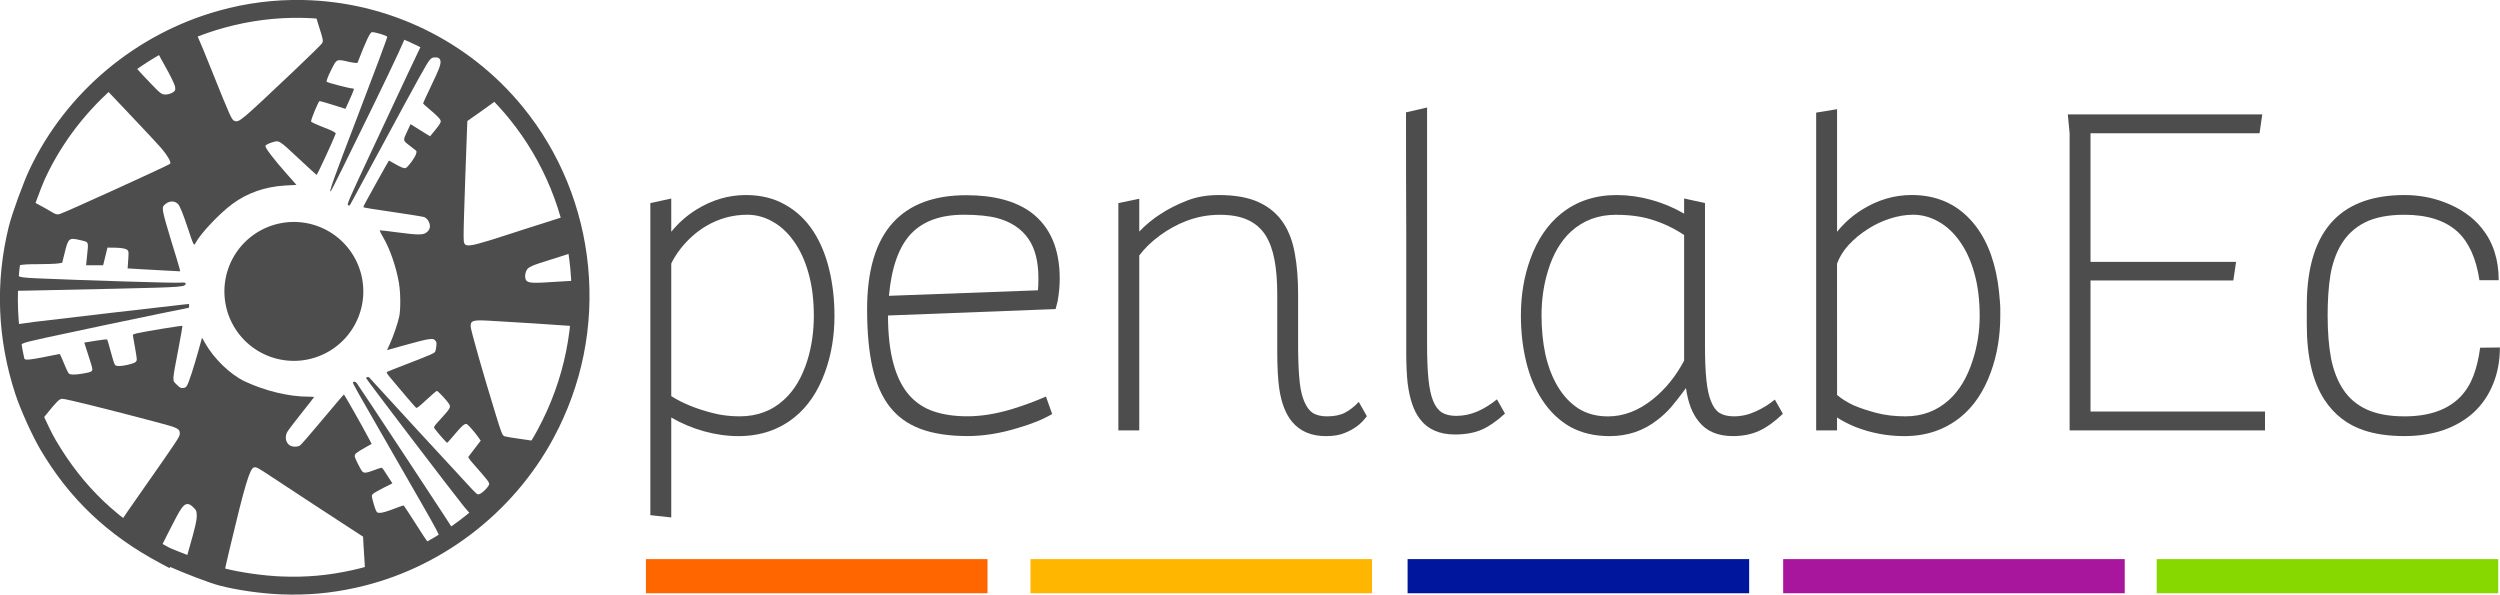
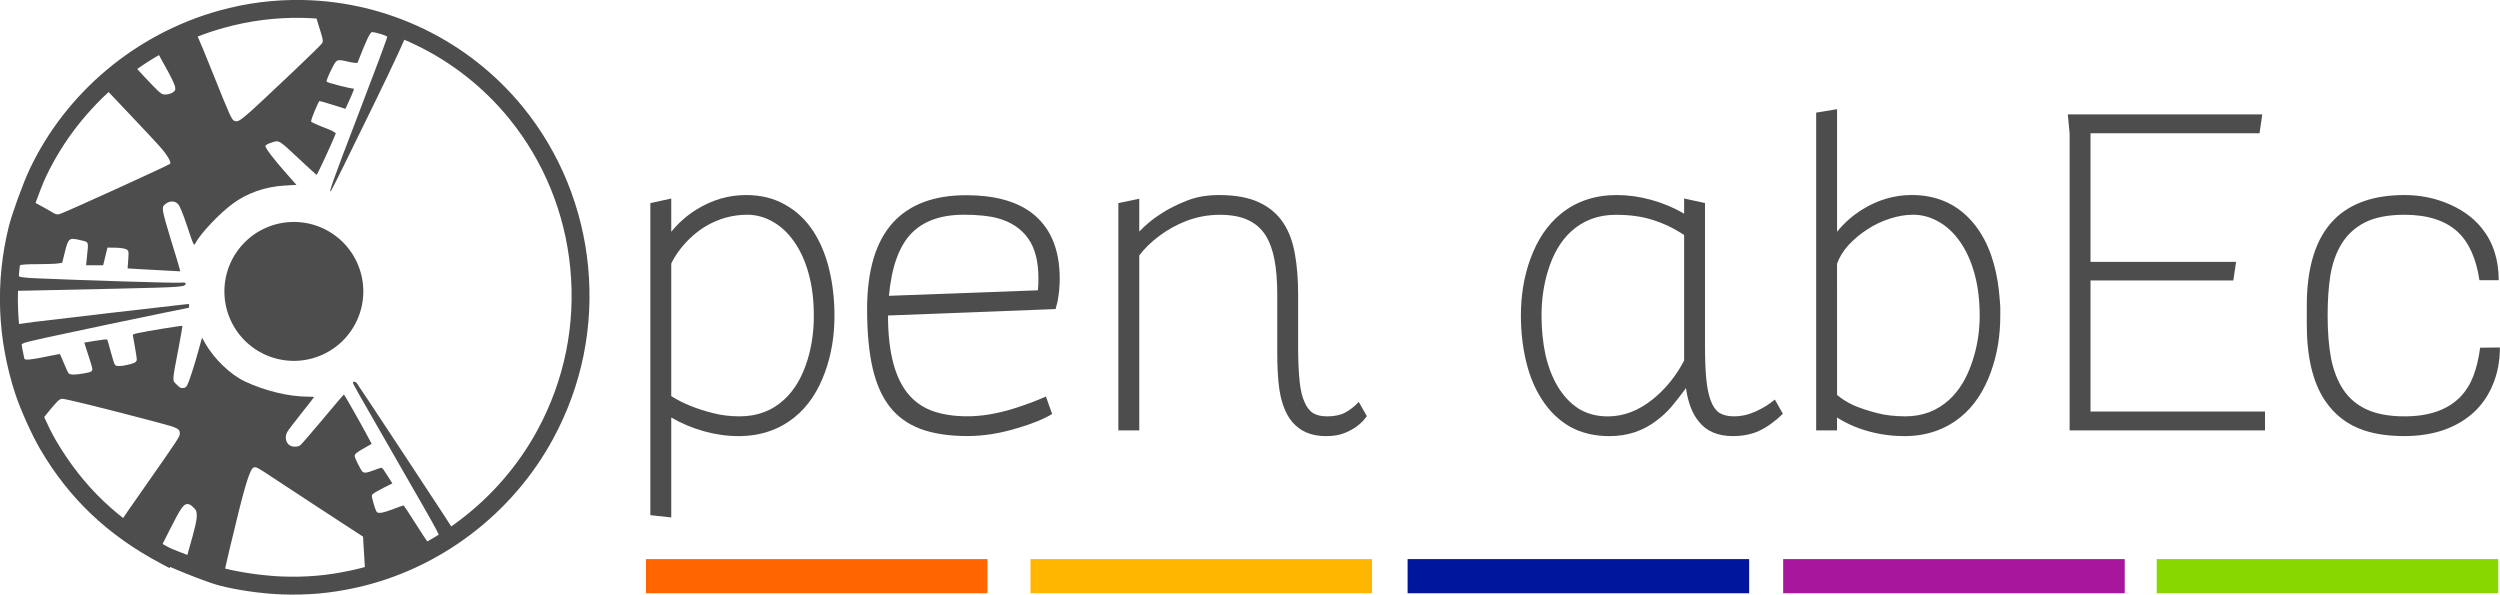
<svg xmlns="http://www.w3.org/2000/svg" xmlns:ns1="http://sodipodi.sourceforge.net/DTD/sodipodi-0.dtd" xmlns:ns2="http://www.inkscape.org/namespaces/inkscape" width="74.111mm" height="17.629mm" version="1.1" viewBox="0 0 74.111 17.629" id="svg5927" ns1:docname="openlab.svg" ns2:version="1.2.2 (1:1.2.2+202212051550+b0a8486541)">
  <ns1:namedview id="namedview5929" pagecolor="#ffffff" bordercolor="#666666" borderopacity="1.0" ns2:showpageshadow="2" ns2:pageopacity="0.0" ns2:pagecheckerboard="0" ns2:deskcolor="#d1d1d1" ns2:document-units="mm" showgrid="false" ns2:zoom="0.81034114" ns2:cx="591.10907" ns2:cy="203.61795" ns2:window-width="1920" ns2:window-height="1052" ns2:window-x="0" ns2:window-y="1" ns2:window-maximized="1" ns2:current-layer="g5923" />
  <defs id="defs5739">
    <style id="style5737">.cls-1{fill:#16a0db;}</style>
  </defs>
  <g transform="translate(125.05 -16.995)" id="g5923">
    <g transform="matrix(.973 0 0 .973 -130.35 -33.984)" id="g5867">
      <g transform="matrix(.78 0 0 .78 -331.98 -190.71)" id="g5835">
        <path d="m472.85 333.51h13.341v1.334h-13.341z" fill="#ffb600" id="path5825" />
        <path d="m487.58 333.51h13.341v1.334h-13.341z" fill="#00169c" id="path5827" />
        <path d="m516.84 333.51h13.341v1.334h-13.341z" fill="#86d800" id="path5829" />
        <path d="m457.83 333.51h13.341v1.334h-13.341z" fill="#f60" id="path5831" />
        <path d="m502.25 333.51h13.341v1.334h-13.341z" fill="#a7169c" id="path5833" />
      </g>
      <g transform="translate(-6.017,4.678)" fill="#4d4d4d" stroke-width=".336" aria-label="penlabEc" id="g5853">
        <path d="m31.915 60.436q0.469 0.273 1 0.42 0.532 0.147 1.049 0.147 0.993 0 1.707-0.574 0.609-0.49 0.93-1.378 0.287-0.79 0.287-1.714 0-0.748-0.161-1.413-0.161-0.665-0.483-1.161-0.343-0.525-0.86-0.811-0.511-0.294-1.196-0.294-0.79 0-1.504 0.441-0.441 0.273-0.769 0.679v-1.014l-0.637 0.14v9.507l0.637 0.07zm0-4.687q0-0.014 0.091-0.175 0.091-0.154 0.203-0.294 0.336-0.42 0.769-0.679 0.588-0.343 1.252-0.343 0.399 0 0.762 0.203 0.371 0.203 0.651 0.595 0.294 0.406 0.455 0.986 0.161 0.574 0.161 1.294 0 0.721-0.196 1.357-0.238 0.762-0.7 1.189-0.553 0.518-1.364 0.518-0.434 0-0.811-0.098-0.755-0.189-1.273-0.518z" id="path5837" />
        <path d="m43.688 56.889q0.063-0.364 0.063-0.679 0-1.378-0.881-2.029-0.714-0.518-1.966-0.518-1.469 0-2.232 0.832-0.79 0.867-0.79 2.644 0 1.056 0.168 1.791 0.168 0.728 0.525 1.182 0.357 0.455 0.937 0.672 0.588 0.217 1.434 0.217 0.728 0 1.525-0.245 0.651-0.189 1.049-0.427l-0.189-0.532q-0.476 0.21-1.021 0.378-0.735 0.224-1.371 0.224-0.581 0-1.021-0.147t-0.741-0.483q-0.658-0.735-0.658-2.441l5.106-0.196zm-5.141-0.161q0.119-1.301 0.672-1.889 0.553-0.581 1.609-0.581 0.637 0 1.028 0.105 0.616 0.168 0.937 0.623 0.308 0.441 0.308 1.203 0 0.238-0.014 0.371z" id="path5839" />
        <path d="m51.014 56.694q0-0.707-0.098-1.238-0.091-0.539-0.336-0.923-0.273-0.427-0.755-0.651-0.476-0.224-1.224-0.224-0.553 0-0.986 0.175-0.448 0.175-0.797 0.406-0.35 0.224-0.644 0.532v-1l-0.637 0.133v6.925h0.637v-5.33q0.245-0.329 0.637-0.616 0.378-0.273 0.776-0.427 0.497-0.196 1.042-0.196 0.511 0 0.846 0.154 0.343 0.154 0.546 0.469 0.189 0.301 0.273 0.748 0.084 0.441 0.084 1.056v1.742q0 0.714 0.063 1.14 0.098 0.651 0.392 1 0.364 0.434 1.028 0.434 0.336 0 0.56-0.091 0.448-0.175 0.686-0.518l-0.245-0.434q-0.196 0.21-0.42 0.329-0.217 0.112-0.546 0.112-0.259 0-0.427-0.098-0.161-0.105-0.259-0.336-0.105-0.224-0.147-0.602t-0.049-0.979z" id="path5841" />
-         <path d="m54.301 51.139q0 2.357 7e-3 3.526v3.777q0 0.567 0.042 0.944 0.091 0.728 0.371 1.091 0.357 0.476 1.07 0.476 0.476 0 0.818-0.147 0.322-0.14 0.707-0.49l-0.245-0.434q-0.259 0.217-0.581 0.364-0.322 0.14-0.658 0.14-0.273 0-0.441-0.105-0.168-0.112-0.266-0.357-0.098-0.245-0.14-0.658t-0.042-1.049v-7.226z" id="path5843" />
        <path d="m62.774 53.763v0.462q-0.469-0.273-1-0.42-0.532-0.147-1.049-0.147-1 0-1.7 0.567-0.616 0.497-0.937 1.385-0.287 0.79-0.287 1.714 0 0.748 0.161 1.413 0.161 0.665 0.483 1.154 0.343 0.532 0.853 0.825 0.518 0.287 1.203 0.287 0.832 0 1.455-0.49 0.238-0.182 0.427-0.399 0.189-0.224 0.448-0.574 0.091 0.658 0.392 1.021 0.35 0.441 1.035 0.441 0.455 0 0.804-0.161t0.721-0.518l-0.245-0.434q-0.259 0.217-0.588 0.364-0.322 0.147-0.658 0.147-0.273 0-0.441-0.105-0.161-0.105-0.259-0.357-0.098-0.245-0.14-0.651t-0.042-1.063v-4.323zm0 4.939q-0.371 0.707-0.951 1.175-0.651 0.525-1.371 0.525-0.511 0-0.895-0.238-0.378-0.245-0.637-0.679-0.245-0.413-0.371-0.965-0.119-0.553-0.119-1.196 0-0.721 0.196-1.357 0.231-0.762 0.7-1.196 0.56-0.511 1.364-0.511 0.63 0 1.098 0.147 0.525 0.161 0.986 0.469z" id="path5845" />
        <path d="m67.433 60.828v-0.392q0.252 0.161 0.56 0.287 0.714 0.28 1.49 0.28 0.993 0 1.707-0.574 0.609-0.49 0.93-1.378 0.287-0.79 0.287-1.714v-0.231q0-0.077-0.014-0.231-0.021-0.294-0.063-0.567-0.189-1.189-0.818-1.882-0.7-0.769-1.805-0.769-0.79 0-1.504 0.441-0.441 0.273-0.769 0.679v-3.735l-0.637 0.105v9.681zm0-5.079q0.105-0.294 0.35-0.567 0.252-0.273 0.581-0.483 0.322-0.21 0.679-0.322 0.364-0.119 0.707-0.119 0.399 0 0.762 0.203 0.371 0.203 0.651 0.595 0.294 0.406 0.455 0.986 0.161 0.574 0.161 1.294 0 0.714-0.217 1.371-0.245 0.762-0.714 1.189-0.553 0.504-1.329 0.504-0.497 0-0.888-0.105-0.399-0.105-0.693-0.231-0.287-0.133-0.504-0.315z" id="path5847" />
        <path d="m74.519 51.776v9.052h5.953v-0.574h-5.316v-3.994h4.351l0.084-0.567h-4.435v-3.917h5.149l0.084-0.574h-5.925z" id="path5849" />
        <path d="m87.592 56.253q0-0.944-0.511-1.581-0.413-0.518-1.147-0.797-0.574-0.217-1.21-0.217-1.399 0-2.14 0.741-0.839 0.839-0.839 2.63v0.574q0 1.469 0.539 2.294 0.448 0.679 1.203 0.93 0.525 0.175 1.231 0.175 0.651 0 1.189-0.182 0.539-0.189 0.923-0.539 0.385-0.357 0.588-0.86 0.21-0.504 0.21-1.119l-0.602 7e-3q-0.063 0.483-0.203 0.853t-0.392 0.637q-0.581 0.602-1.707 0.602-0.693 0-1.154-0.21-0.455-0.21-0.721-0.616-0.252-0.385-0.364-0.937-0.105-0.56-0.105-1.315 0-0.693 0.084-1.224 0.091-0.532 0.322-0.923 0.259-0.441 0.721-0.679 0.469-0.238 1.21-0.238 1.063 0 1.63 0.525 0.511 0.483 0.658 1.469z" id="path5851" />
      </g>
      <g transform="translate(-6.017,25.845)" fill="#4d4d4d" id="g5865">
        <path d="m21.117 26.894c-0.035-0.002-0.056 0-0.06 0.003-0.01 0.01 0.045 0.216 0.124 0.458 0.129 0.399 0.138 0.447 0.092 0.516-0.028 0.042-0.414 0.421-0.858 0.841-1.622 1.534-1.661 1.567-1.8 1.522-0.091-0.029-0.117-0.085-0.693-1.52-0.459-1.142-0.505-1.241-0.571-1.22-0.155 0.048-1.133 0.473-1.149 0.499-0.009 0.015 0.116 0.262 0.279 0.548s0.305 0.576 0.316 0.643c0.017 0.106 0.007 0.132-0.07 0.182-0.049 0.032-0.147 0.061-0.216 0.062-0.114 0.003-0.153-0.024-0.41-0.29-0.157-0.162-0.359-0.377-0.449-0.48l-0.164-0.186-0.453 0.338-0.453 0.339 0.2 0.213c0.11 0.117 0.452 0.478 0.76 0.803 0.308 0.325 0.658 0.699 0.777 0.832 0.23 0.256 0.375 0.496 0.327 0.542-0.051 0.049-3.196 1.482-3.36 1.53-0.077 0.023-0.126 0.012-0.226-0.05-0.161-0.101-0.787-0.439-0.814-0.439-0.031 0-0.228 0.537-0.306 0.831-0.077 0.293-0.191 1.12-0.227 1.654l-0.023 0.348 0.604-0.01c0.332-0.005 1.54-0.032 2.685-0.058 2.11-0.049 2.139-0.051 2.141-0.17 0-0.017-0.082-0.023-0.182-0.014-0.163 0.014-2.964-0.072-4.328-0.132-0.456-0.02-0.543-0.034-0.619-0.093-0.062-0.049-0.086-0.096-0.078-0.16 0.017-0.149 0.13-0.178 0.688-0.179 0.277 0 0.561-0.011 0.631-0.022l0.127-0.021 0.082-0.331c0.104-0.419 0.129-0.439 0.463-0.36 0.276 0.066 0.259 0.024 0.21 0.499l-0.027 0.269h0.52l0.065-0.269 0.066-0.27 0.243 0.003c0.134 0.002 0.281 0.022 0.326 0.047 0.079 0.043 0.082 0.057 0.064 0.315l-0.019 0.269 0.37 0.022c0.203 0.012 0.564 0.032 0.8 0.044l0.431 0.023-0.017-0.083c-0.01-0.046-0.123-0.42-0.251-0.831-0.128-0.411-0.242-0.819-0.252-0.906-0.017-0.143-0.009-0.167 0.077-0.235 0.125-0.099 0.277-0.097 0.378 0.005 0.051 0.051 0.153 0.297 0.281 0.683 0.2 0.601 0.201 0.603 0.254 0.502 0.147-0.283 0.717-0.888 1.12-1.187 0.448-0.333 0.996-0.526 1.593-0.561l0.36-0.021-0.322-0.364c-0.367-0.415-0.624-0.752-0.624-0.82 0-0.026 0.084-0.073 0.189-0.106 0.236-0.074 0.204-0.094 0.855 0.515 0.272 0.254 0.504 0.466 0.516 0.471 0.017 0.006 0.486-1.006 0.582-1.257 0.011-0.03-0.11-0.094-0.367-0.192-0.211-0.081-0.384-0.161-0.384-0.178 0-0.077 0.228-0.623 0.26-0.623 0.02 0 0.205 0.054 0.412 0.119l0.376 0.119 0.105-0.232c0.169-0.373 0.174-0.389 0.114-0.389-0.09 0-0.758-0.173-0.79-0.205-0.017-0.017 0.041-0.171 0.13-0.347 0.179-0.357 0.158-0.347 0.543-0.26 0.141 0.032 0.26 0.044 0.267 0.026 0.271-0.699 0.384-0.935 0.446-0.931 0.13 0.009 0.446 0.107 0.458 0.143 0.007 0.02-0.389 1.08-0.878 2.355-0.759 1.977-0.923 2.436-0.837 2.343 0.025-0.026 0.575-1.139 1.291-2.608 0.673-1.382 1.023-2.138 1.023-2.211 0-0.087-0.667-0.329-1.262-0.457-0.325-0.07-1.242-0.19-1.486-0.199z" id="path5855" />
-         <path d="m24.338 27.848c-0.011 0.011-0.742 1.566-1.616 3.438-0.641 1.372-0.69 1.485-0.654 1.512 0.034 0.025 0.043 0.02 0.075-0.032 0.02-0.033 0.434-0.796 0.919-1.695 1.168-2.165 1.417-2.614 1.498-2.7 0.058-0.062 0.082-0.073 0.167-0.073 0.084 0 0.106 0.009 0.137 0.056 0.061 0.093 0.011 0.243-0.265 0.812-0.138 0.285-0.248 0.527-0.244 0.536 0.004 0.01 0.08 0.08 0.17 0.155 0.281 0.237 0.368 0.329 0.368 0.39 0 0.038-0.053 0.121-0.163 0.255l-0.163 0.199-0.135-0.083c-0.074-0.046-0.208-0.129-0.297-0.185l-0.162-0.102-0.093 0.198c-0.144 0.306-0.145 0.293 0.05 0.445 0.091 0.071 0.182 0.141 0.2 0.156 0.029 0.023 0.03 0.04 0.009 0.111-0.034 0.115-0.254 0.411-0.316 0.427-0.057 0.014-0.131-0.015-0.353-0.141l-0.156-0.088-0.085 0.146c-0.078 0.135-0.391 0.696-0.607 1.091-0.05 0.091-0.09 0.174-0.09 0.185 0 0.011 0.402 0.077 0.894 0.147 0.492 0.07 0.925 0.14 0.964 0.155 0.038 0.015 0.09 0.06 0.114 0.099 0.096 0.157 0.074 0.288-0.062 0.38-0.102 0.068-0.268 0.066-0.882-0.016-0.272-0.036-0.505-0.063-0.52-0.06-0.015 0.004 0.021 0.085 0.09 0.2 0.208 0.348 0.402 0.902 0.487 1.395 0.052 0.303 0.057 0.807 0.01 1.032-0.044 0.21-0.197 0.652-0.294 0.852-0.045 0.092-0.08 0.169-0.078 0.17 0.002 0.002 0.257-0.069 0.567-0.158 0.31-0.089 0.628-0.167 0.707-0.174 0.129-0.012 0.148-0.009 0.192 0.036 0.044 0.044 0.048 0.063 0.036 0.177-0.007 0.07-0.023 0.146-0.035 0.168-0.025 0.046-0.151 0.101-0.886 0.384-0.29 0.112-0.547 0.213-0.57 0.226-0.038 0.021-0.03 0.036 0.105 0.2 0.235 0.286 0.737 0.871 0.769 0.898 0.023 0.019 0.089-0.032 0.318-0.245 0.158-0.148 0.301-0.269 0.317-0.269 0.03 0 0.291 0.278 0.362 0.385 0.068 0.103 0.051 0.14-0.183 0.399-0.314 0.346-0.292 0.307-0.22 0.401 0.1 0.131 0.336 0.397 0.352 0.397 0.009 0 0.117-0.122 0.241-0.27 0.148-0.177 0.249-0.278 0.292-0.294 0.063-0.023 0.07-0.019 0.182 0.102 0.064 0.069 0.16 0.186 0.213 0.26l0.096 0.135-0.179 0.234c-0.098 0.129-0.187 0.245-0.197 0.258-0.012 0.016 0.042 0.093 0.151 0.216 0.427 0.485 0.482 0.555 0.482 0.613 0 0.068-0.19 0.267-0.293 0.306-0.064 0.024-0.068 0.021-0.257-0.178-0.238-0.25-3.071-3.329-3.102-3.37-0.022-0.03-0.097-0.017-0.097 0.017 0 0.027 2.645 3.499 2.975 3.905 0.094 0.116 0.197 0.23 0.229 0.254 0.031 0.024 0.067 0.043 0.079 0.043 0.049 0.002 0.327-0.233 0.532-0.449 0.251-0.265 0.57-0.68 0.891-1.159 0.216-0.323 0.432-0.67 0.423-0.679-0.003-0.003-0.195-0.03-0.427-0.062-0.232-0.032-0.449-0.068-0.481-0.08-0.07-0.027-0.092-0.081-0.264-0.638-0.39-1.266-0.772-2.608-0.772-2.711 0-0.179 0.064-0.199 0.542-0.175 0.459 0.023 2.4 0.147 2.464 0.157 0.027 0.005 0.115 0.005 0.118 0.003 6e-3 -0.006 0.03-1.366 0.025-1.373-0.003-0.004-0.254 0.009-0.557 0.029-0.658 0.045-0.818 0.04-0.886-0.029-0.059-0.059-0.061-0.198-0.005-0.316 0.05-0.106 0.155-0.152 0.788-0.347 0.291-0.09 0.601-0.193 0.604-0.196 0.002-0.003-0.034-0.261-0.117-0.56l-0.145-0.53-0.11 0.031c-0.061 0.017-0.544 0.172-1.075 0.343-1.921 0.621-1.847 0.613-1.86 0.227-0.004-0.125 0.02-0.968 0.053-1.874l0.06-1.647 0.472-0.333c0.26-0.183 0.472-0.34 0.472-0.349 0-0.028-0.319-0.377-0.448-0.49-0.233-0.203-0.555-0.446-0.862-0.648-0.41-0.27-0.976-0.592-0.999-0.569z" id="path5857" />
        <path d="m17.223 35.81-0.146 0.014c-0.295 0.029-4.083 0.471-4.579 0.533-0.519 0.066-0.674 0.09-0.824 0.131l-0.083 0.022v0.138c0 0.465 0.293 1.324 0.863 2.526 0.17 0.358 0.134 0.355 0.396 0.031 0.351-0.435 0.424-0.507 0.511-0.507 0.106 0 1.423 0.327 2.893 0.717 0.636 0.169 0.688 0.195 0.688 0.345 0 0.092-0.042 0.157-1.093 1.657-0.367 0.524-0.672 0.963-0.676 0.976-0.007 0.018 0.855 0.647 1.122 0.82l0.057 0.037 0.297-0.587c0.323-0.639 0.406-0.758 0.529-0.758 0.052 0 0.094 0.023 0.17 0.095 0.096 0.091 0.101 0.101 0.11 0.234 0.009 0.143-0.049 0.397-0.242 1.064-0.07 0.243-0.072 0.256-0.034 0.277 0.117 0.062 1.086 0.432 1.104 0.421 0.012-7e-3 0.021-0.027 0.021-0.045s0.069-0.322 0.153-0.676c0.465-1.958 0.614-2.454 0.744-2.487 0.066-0.017 0.127 0.016 0.511 0.272 0.302 0.202 2.372 1.557 2.667 1.746l0.143 0.092 0.014 0.256c0.032 0.575 0.061 0.972 0.071 0.988 0.029 0.047 0.704-0.126 1.098-0.281 0.676-0.267 1.776-0.852 1.733-0.923-0.129-0.214-3.044-4.638-3.112-4.723-0.033-0.041-0.092-0.05-0.112-0.017-0.014 0.023 0.06 0.156 1.38 2.449 1.371 2.383 1.289 2.228 1.249 2.372-0.03 0.11-0.106 0.154-0.212 0.122-0.045-0.014-0.106-0.049-0.135-0.077-0.028-0.029-0.203-0.292-0.387-0.585-0.185-0.293-0.344-0.532-0.355-0.532s-0.153 0.05-0.314 0.112c-0.185 0.07-0.33 0.113-0.392 0.114-0.091 0.002-0.1-0.004-0.135-0.076-0.021-0.043-0.059-0.161-0.086-0.264-0.048-0.186-0.048-0.187-0.006-0.234 0.024-0.026 0.167-0.11 0.319-0.186l0.276-0.138-0.12-0.185c-0.066-0.102-0.135-0.209-0.154-0.238-0.019-0.029-0.047-0.053-0.063-0.053-0.015 0-0.118 0.034-0.227 0.076-0.222 0.085-0.302 0.093-0.352 0.038-0.059-0.065-0.233-0.416-0.233-0.468 0-0.067 0.05-0.109 0.303-0.252l0.214-0.121-0.105-0.199c-0.193-0.365-0.726-1.305-0.741-1.305-0.008-6.2e-5 -0.298 0.34-0.645 0.756s-0.658 0.774-0.69 0.795c-0.079 0.052-0.236 0.05-0.316-0.003-0.12-0.079-0.154-0.252-0.078-0.401 0.024-0.047 0.219-0.305 0.433-0.573 0.214-0.268 0.389-0.492 0.389-0.498 0-0.006-0.085-0.011-0.189-0.011-0.581 0-1.308-0.176-1.923-0.465-0.436-0.205-0.937-0.687-1.209-1.165l-0.094-0.166-0.116 0.416c-0.139 0.499-0.283 0.94-0.34 1.038-0.034 0.058-0.057 0.073-0.123 0.078-0.073 0.006-0.093-0.005-0.189-0.1-0.145-0.145-0.15-0.044 0.059-1.149 0.066-0.35 0.117-0.639 0.113-0.643-0.016-0.015-1.055 0.154-1.405 0.229-0.064 0.014-0.108 0.035-0.108 0.052 0 0.016 0.03 0.183 0.066 0.372 0.036 0.189 0.06 0.365 0.054 0.391-0.006 0.026-0.034 0.06-0.06 0.074-0.084 0.045-0.348 0.105-0.466 0.105-0.094 0-0.118-0.008-0.145-0.049-0.018-0.027-0.073-0.205-0.123-0.395-0.05-0.19-0.098-0.354-0.106-0.364-0.008-0.01-0.168 0.007-0.354 0.038-0.187 0.031-0.342 0.056-0.345 0.056-0.003 0 0.051 0.167 0.12 0.372 0.069 0.204 0.126 0.399 0.126 0.432 0 0.078-0.033 0.095-0.272 0.137-0.251 0.044-0.396 0.044-0.445 0-0.021-0.019-0.089-0.16-0.15-0.314-0.062-0.154-0.119-0.28-0.127-0.28s-0.209 0.039-0.446 0.087c-0.451 0.091-0.597 0.105-0.634 0.06-0.032-0.039-0.113-0.314-0.113-0.382 0-0.05 0.016-0.064 0.125-0.105 0.118-0.045 0.708-0.175 2.572-0.567 0.868-0.182 2.411-0.501 2.428-0.501 5e-3 0 0.01-0.026 0.01-0.057z" id="path5859" />
        <path d="m20.697 26.549c-0.855-0.018-1.718 0.088-2.568 0.326-2.526 0.706-4.653 2.487-5.762 4.83-0.194 0.41-0.535 1.343-0.635 1.746-0.418 1.688-0.35 3.42 0.197 5.096 0.153 0.469 0.509 1.26 0.76 1.688 0.889 1.514 2.06 2.622 3.664 3.475 8.48e-4 4.51e-4 0.001 0.002 2e-3 2e-3l0.277 0.146 0.014-0.037c0.453 0.199 1.193 0.488 1.514 0.57 0.541 0.14 1.264 0.242 1.859 0.266 0.789 0.031 1.5-0.03 2.273-0.199 2.553-0.557 4.787-2.245 6.033-4.557 0.871-1.615 1.232-3.406 1.057-5.231-0.172-1.785-0.859-3.474-1.98-4.852-1.671-2.053-4.141-3.217-6.705-3.269zm-0.01 0.545c2.406 0.049 4.722 1.143 6.291 3.07 1.052 1.293 1.7 2.877 1.861 4.557 0.165 1.719-0.173 3.397-0.994 4.92-1.169 2.169-3.275 3.761-5.668 4.283-0.734 0.16-1.389 0.217-2.137 0.188-0.549-0.022-1.256-0.122-1.744-0.248-0.228-0.059-1.551-0.563-1.685-0.635-1.53-0.813-2.607-1.836-3.449-3.272-0.213-0.363-0.583-1.184-0.713-1.58-0.517-1.583-0.579-3.204-0.186-4.795 0.073-0.295 0.44-1.31 0.598-1.643 1.039-2.196 3.041-3.876 5.414-4.539 0.798-0.223 1.61-0.323 2.412-0.307z" color="#000000" color-rendering="auto" dominant-baseline="auto" image-rendering="auto" shape-rendering="auto" solid-color="#000000" stop-color="#000000" style="font-feature-settings:normal;font-variant-alternates:normal;font-variant-caps:normal;font-variant-east-asian:normal;font-variant-ligatures:normal;font-variant-numeric:normal;font-variant-position:normal;font-variation-settings:normal;inline-size:0;isolation:auto;mix-blend-mode:normal;shape-margin:0;shape-padding:0;text-decoration-color:#000000;text-decoration-line:none;text-decoration-style:solid;text-indent:0;text-orientation:mixed;text-transform:none;white-space:normal" id="path5861" />
        <path d="m22.533 35.427a2.116 2.116 0 0 1-2.116 2.116 2.116 2.116 0 0 1-2.116-2.116 2.116 2.116 0 0 1 2.116-2.116 2.116 2.116 0 0 1 2.116 2.116" id="path5863" />
      </g>
    </g>
  </g>
  <style type="text/css" id="style5925">.st0{fill:#FFA533;}
	.st1{fill:#FFFFFF;}
	.st2{fill:#ED9122;}
	.st3{fill:#4E2561;}
	.st4{fill:#F19220;}
	.st5{fill:#D85B2E;}
	.st6{fill:#C73546;}
	.st7{fill:#812E77;}
	.st8{fill:#DE663A;}</style>
</svg>